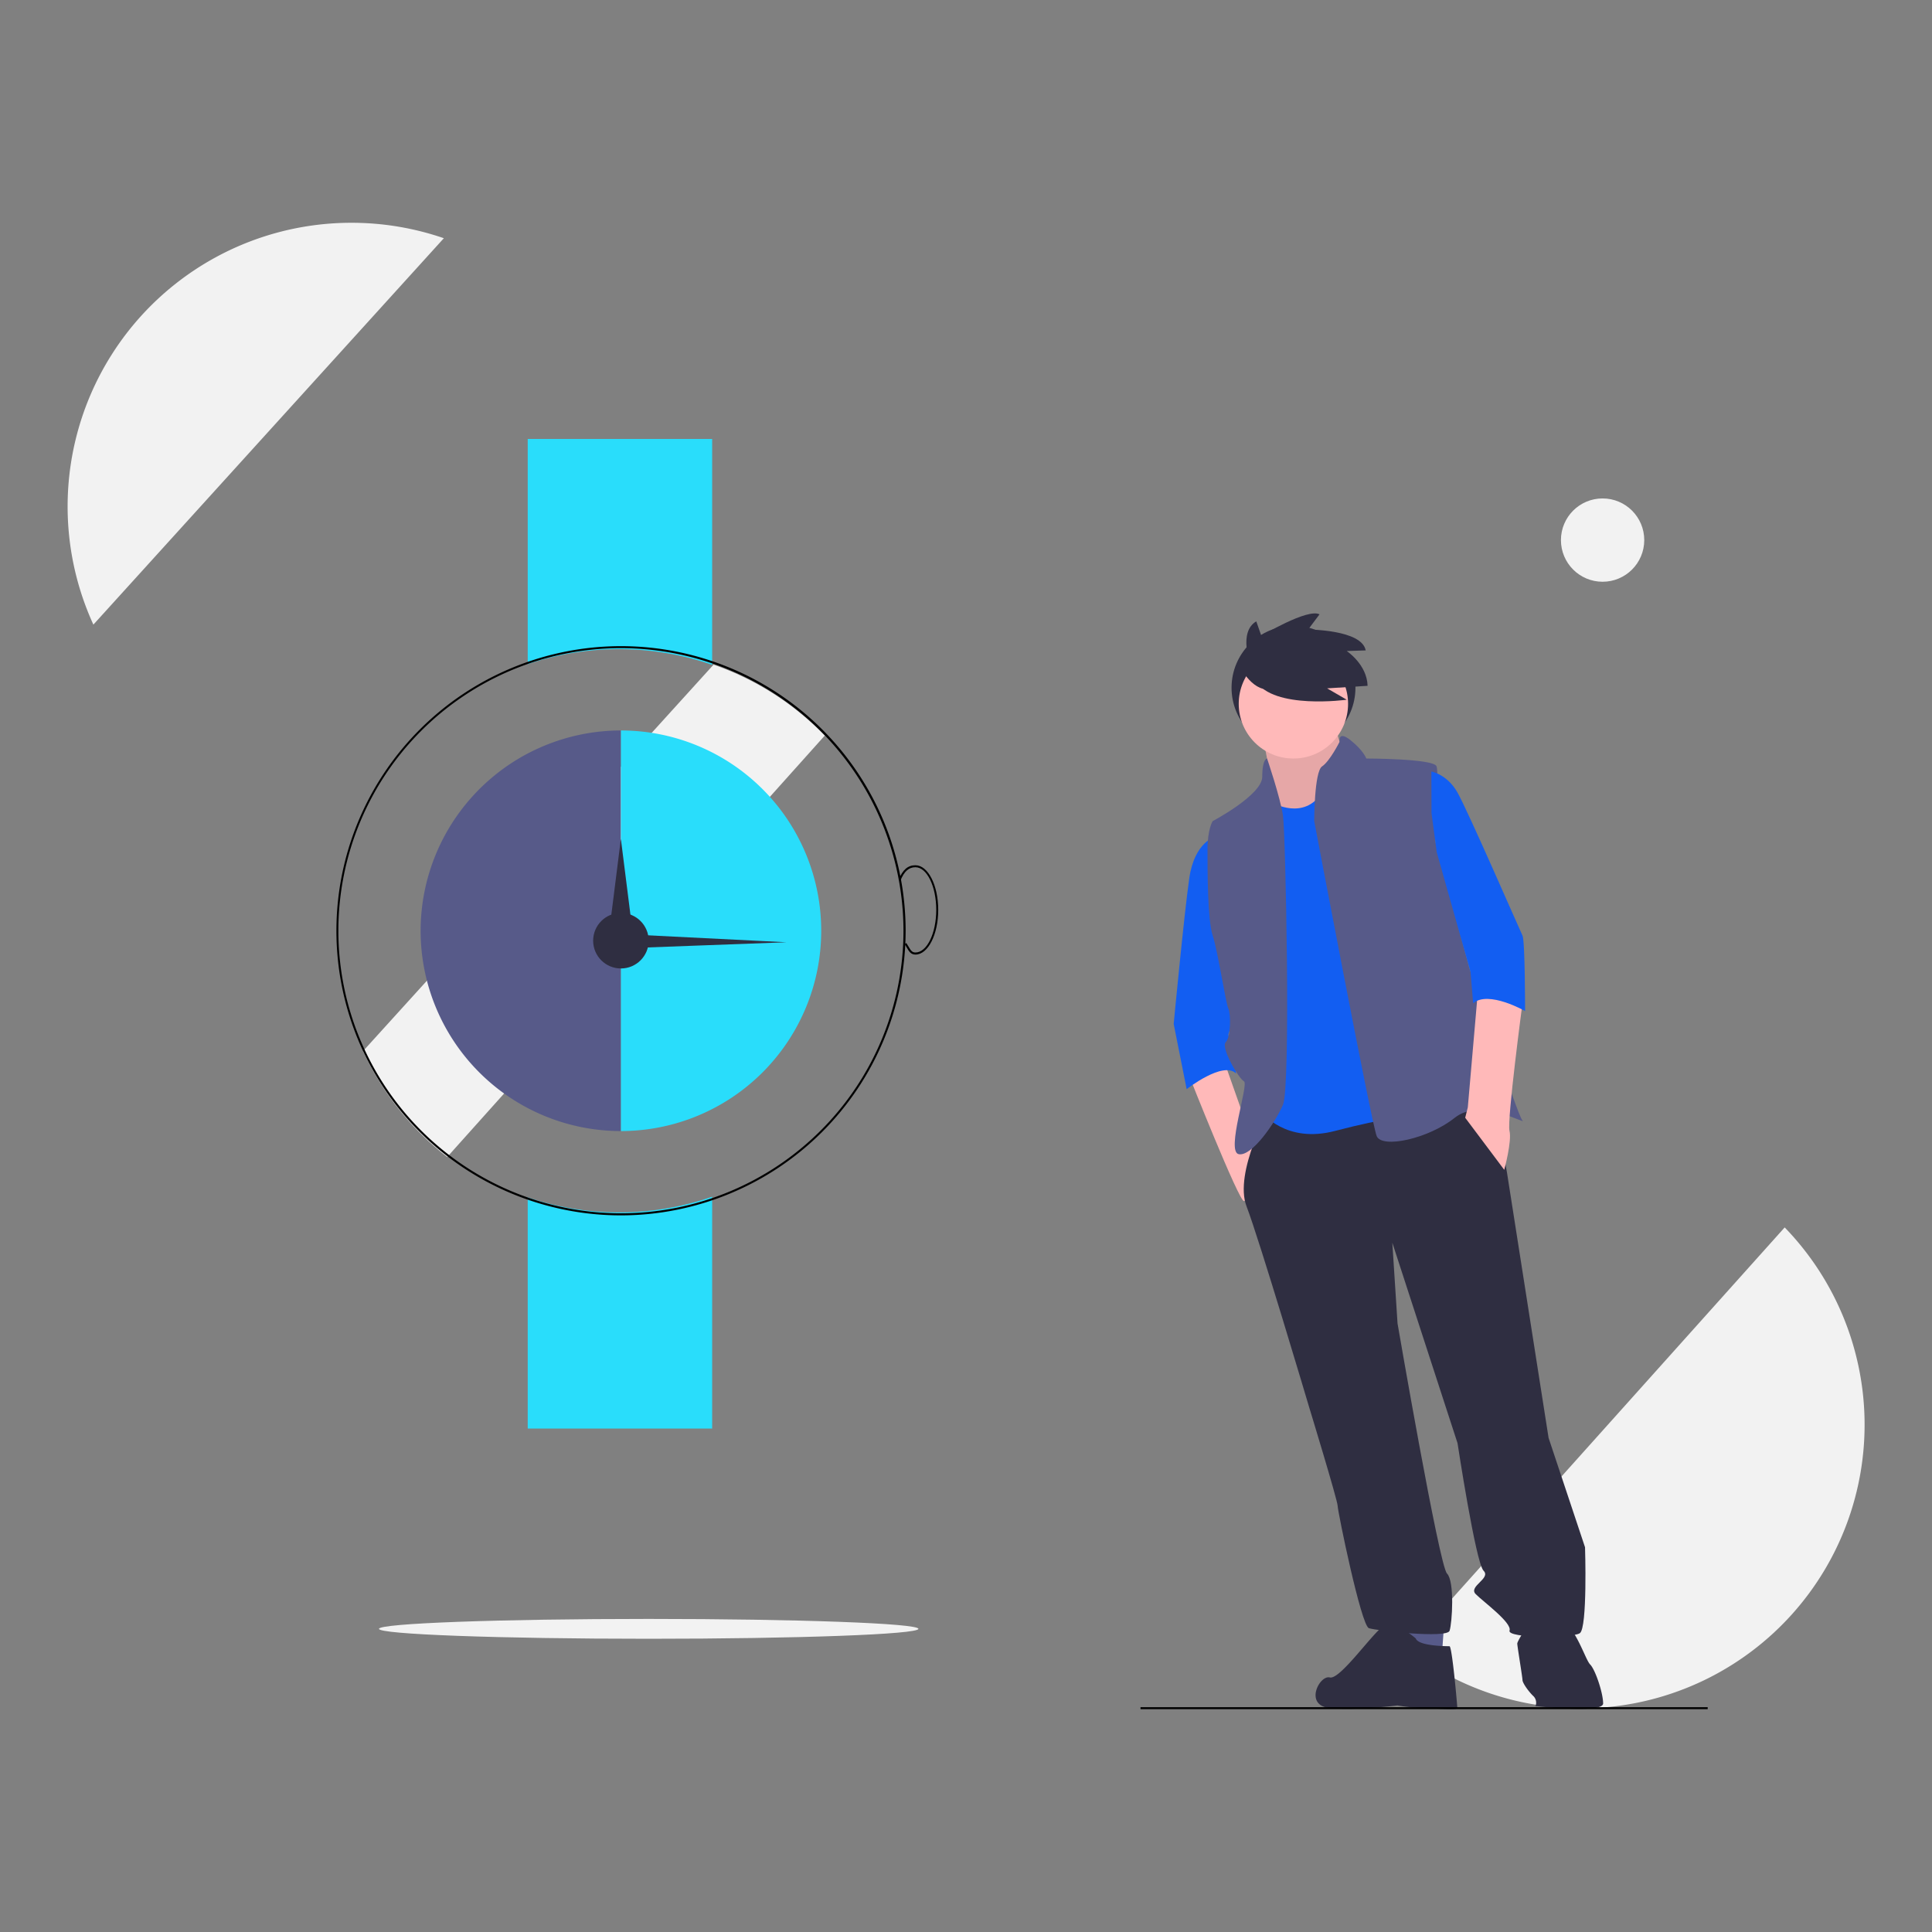
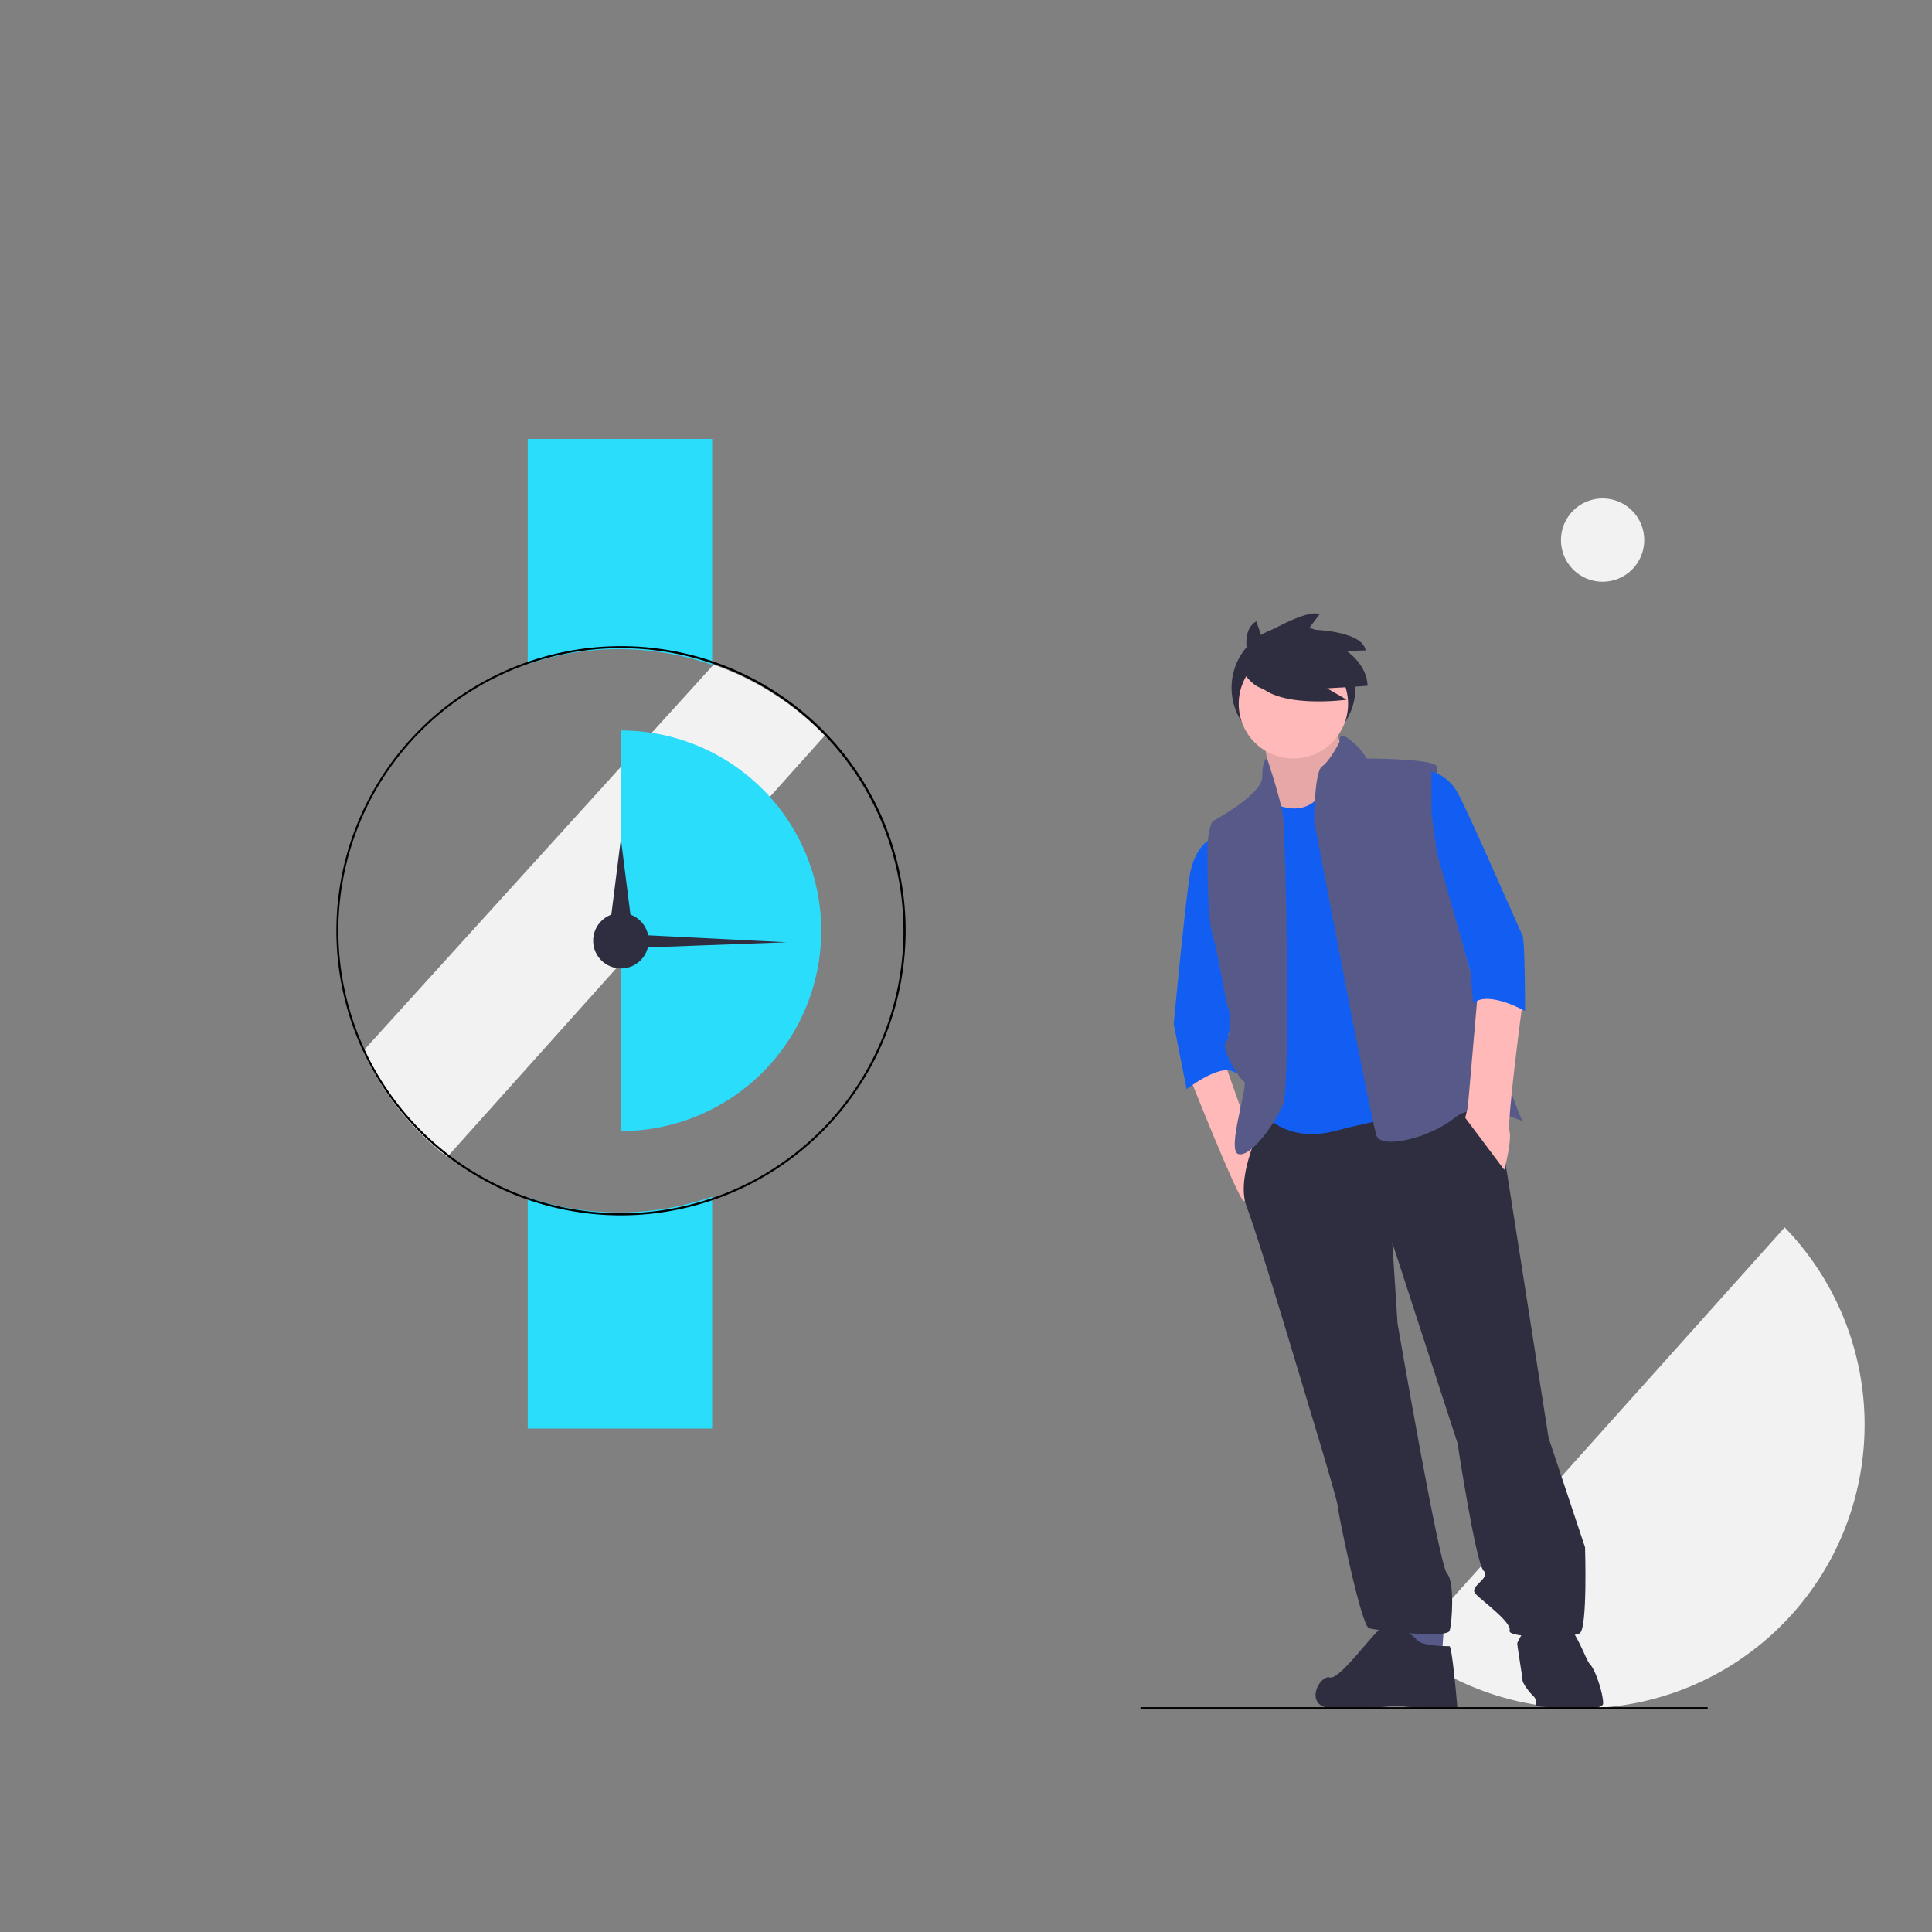
<svg xmlns="http://www.w3.org/2000/svg" id="Layer_1" data-name="Layer 1" viewBox="0 0 800 800">
  <rect x="0" y="0" width="800" height="800" fill="#808080" stroke="none" />
  <defs>
    <style>.cls-1{fill:#f2f2f2;}.cls-2{fill:#29ddfb;}.cls-3{fill:#575a89;}.cls-4{fill:#2f2e41;}.cls-5{fill:#ffb9b9;}.cls-6{opacity:0.1;isolation:isolate;}.cls-7{fill:#125ef2;}</style>
  </defs>
  <title>Right on time</title>
  <path class="cls-1" d="M582.65,682.72A117.43,117.43,0,0,0,739,508.25Z" />
  <path class="cls-1" d="M295.47,275.22l-145.12,160a117.85,117.85,0,0,0,34.84,43.86L341.51,304.6A117.45,117.45,0,0,0,295.47,275.22Z" />
  <path class="cls-2" d="M294.89,275.3V181.76H218.52V275A118,118,0,0,1,294.89,275.3Z" />
  <path class="cls-2" d="M218.52,495.81v95.72h76.37v-96A117.88,117.88,0,0,1,218.52,495.81Z" />
  <path d="M257.11,503.26A117.85,117.85,0,1,1,375,385.41,118,118,0,0,1,257.11,503.26Zm0-234.87a117,117,0,1,0,117,117A117.16,117.16,0,0,0,257.11,268.39Z" />
-   <path class="cls-3" d="M174.17,385.41a82.94,82.94,0,0,0,82.94,82.94h0V302.47A83,83,0,0,0,174.17,385.41Z" />
  <path class="cls-2" d="M257.11,302.47V468.35a82.94,82.94,0,1,0,0-165.88Z" />
  <circle class="cls-4" cx="257.11" cy="389.52" r="11.5" />
  <polygon class="cls-4" points="257.09 347.36 259.96 370.08 262.82 392.81 257.09 392.81 251.36 392.81 254.23 370.08 257.09 347.36" />
  <polygon class="cls-4" points="325.66 390.17 288.29 391.56 250.91 392.96 250.94 389.7 250.96 386.43 288.31 388.3 325.66 390.17" />
-   <path d="M379.06,395.27c-1.9,0-2.67-1.31-3.64-3-.24-.41-.51-.86-.81-1.34l.69-.44c.31.48.58.94.83,1.36,1,1.65,1.5,2.56,2.93,2.56,4.75,0,8.62-7.92,8.62-17.66s-3.87-17.65-8.62-17.65c-2.75,0-4.65,1.69-6.19,5.49l-.76-.31c1.68-4.15,3.82-6,6.95-6,5.21,0,9.44,8.29,9.44,18.48S384.27,395.27,379.06,395.27Z" />
-   <ellipse class="cls-1" cx="268.61" cy="674.47" rx="111.68" ry="4.11" />
  <circle class="cls-1" cx="663.6" cy="223.64" r="17.25" />
-   <path class="cls-1" d="M145.43,92.25A117.47,117.47,0,0,0,38.67,258.64l145.12-160A117.29,117.29,0,0,0,145.43,92.25Z" />
  <circle class="cls-4" cx="535.61" cy="284.78" r="25.65" />
  <path class="cls-5" d="M492.45,445.59s20.48,51.74,22.64,51.74,5.39-19.4,5.39-19.4l-12.94-36.65Z" />
  <path class="cls-5" d="M522.63,304.39S528,327,525.87,331.33s4.31,10.78,4.31,10.78h15.09l10.78-17.24,2.16-7.55s-6.47-17.25-5.39-19.4S522.63,304.39,522.63,304.39Z" />
  <path class="cls-6" d="M522.63,304.39S528,327,525.87,331.33s4.31,10.78,4.31,10.78h15.09l10.78-17.24,2.16-7.55s-6.47-17.25-5.39-19.4S522.63,304.39,522.63,304.39Z" />
  <polygon class="cls-3" points="583 670.88 583 682.74 597.01 685.97 598.09 670.88 583 670.88" />
  <path class="cls-4" d="M525.87,458.53s-15.09,27-9.7,41,25.87,83,25.87,83,11.85,38.81,11.85,41,9.71,49.59,12.94,50.66,32.34,4.32,33.41,1.08,2.16-20.48-1.07-23.71S578.69,548,578.69,548l-2.16-33.42,27,83s7.54,49.59,10.78,52.82-6.47,6.47-3.24,9.7,15.09,11.86,14,15.09,25.87,3.24,29.1,1.08,2.16-35.57,2.16-35.57l-15.09-45.28L624,485.48s-5.39-32.34-9.7-32.34S525.87,458.53,525.87,458.53Z" />
  <path class="cls-4" d="M586.23,678.43s-8.62-7.55-12.93-5.39S555,695.67,550.66,694.59s-10.78,11.6,0,12.68,28-1.08,28-1.08a81,81,0,0,0,10.78,1.08c4.31,0,14,1.08,14,0s-2.16-25.61-3.24-25.61S587.31,681.66,586.23,678.43Z" />
  <path class="cls-4" d="M645.52,670.88s-10.78-2.16-11.86,0-5.39,8.62-5.39,9.7,2.16,14,2.16,15.09,2.15,4.31,4.31,6.47a3.81,3.81,0,0,1,1.08,4.31s28,3.23,28-1.08-3.23-14-5.39-16.17S652,672,645.52,670.88Z" />
  <circle class="cls-5" cx="535.57" cy="291.45" r="22.64" />
  <path class="cls-7" d="M527,332.41s12.93,7.55,20.48-4.31,31.26,23.71,31.26,23.71l6.46,110s-11.85,1.08-32.33,6.47-30.19-7.55-30.19-7.55l-1.07-62.51,2.15-29.11-3.23-23.71,2.15-14Z" />
  <path class="cls-7" d="M503.23,346.42s-8.62,2.16-10.78,17.25S486,424,486,424L491.37,451s15.1-11.85,20.48-6.46l-3.23-16.17,3.23-9.7-9.7-42Z" />
  <path class="cls-3" d="M524.67,314.09s-2,0-2,7.54S502.15,340,502.15,340,500,343.19,500,351.81s0,29.11,2.15,35.58,5.39,28,6.47,30.18,1.08,11.85-1.08,14,5.39,15.09,7.55,16.17-7.55,29.1-2.16,30.18S528,465,531.26,457.45s1.08-112.1,0-119.65S524.67,314.09,524.67,314.09Z" />
  <path class="cls-3" d="M554.7,307.15s-.81-4.92,4.58-.61,6.47,7.55,6.47,7.55,28,0,29.1,3.23-.64,30.75-.64,30.75l14.17,52.67s19.89,61,22,63.18-17.25-9.7-28-1.08-30.18,12.94-32.34,7.55S544.19,340,544.19,340s0-20.48,3.24-22.64S554.7,307.15,554.7,307.15Z" />
  <path class="cls-5" d="M612.1,408.94l-4.31,49.59-1.08,4.31,16.17,21.56s3.23-11.86,2.16-16.17,5.39-52.82,5.39-52.82Z" />
  <path class="cls-4" d="M517.85,275.36s-5.24-13.62,2.35-18.07l2.1,6s19.11-11.52,24.09-8.9l-4.72,6.29s22.26,0,23.83,8.64l-7.85.26s8.38,5.5,8.64,14.4l-16.76,1.05,8.12,4.71s-30.38,4.19-37.71-7.85Z" />
  <path class="cls-4" d="M513.31,275.9s6,12.07,14.08,9.05,0-14.08,0-14.08L522,268.19Z" />
  <rect x="472.26" y="706.91" width="234.86" height="0.82" />
  <path class="cls-7" d="M592.7,319.48s6.47,1.07,10.78,8.62,25.87,57.13,26.95,59.29,1.07,31.26,1.07,31.26S616.41,410,610,415.41l-1.08-12.93-14-49.59-2.16-16.17Z" />
</svg>